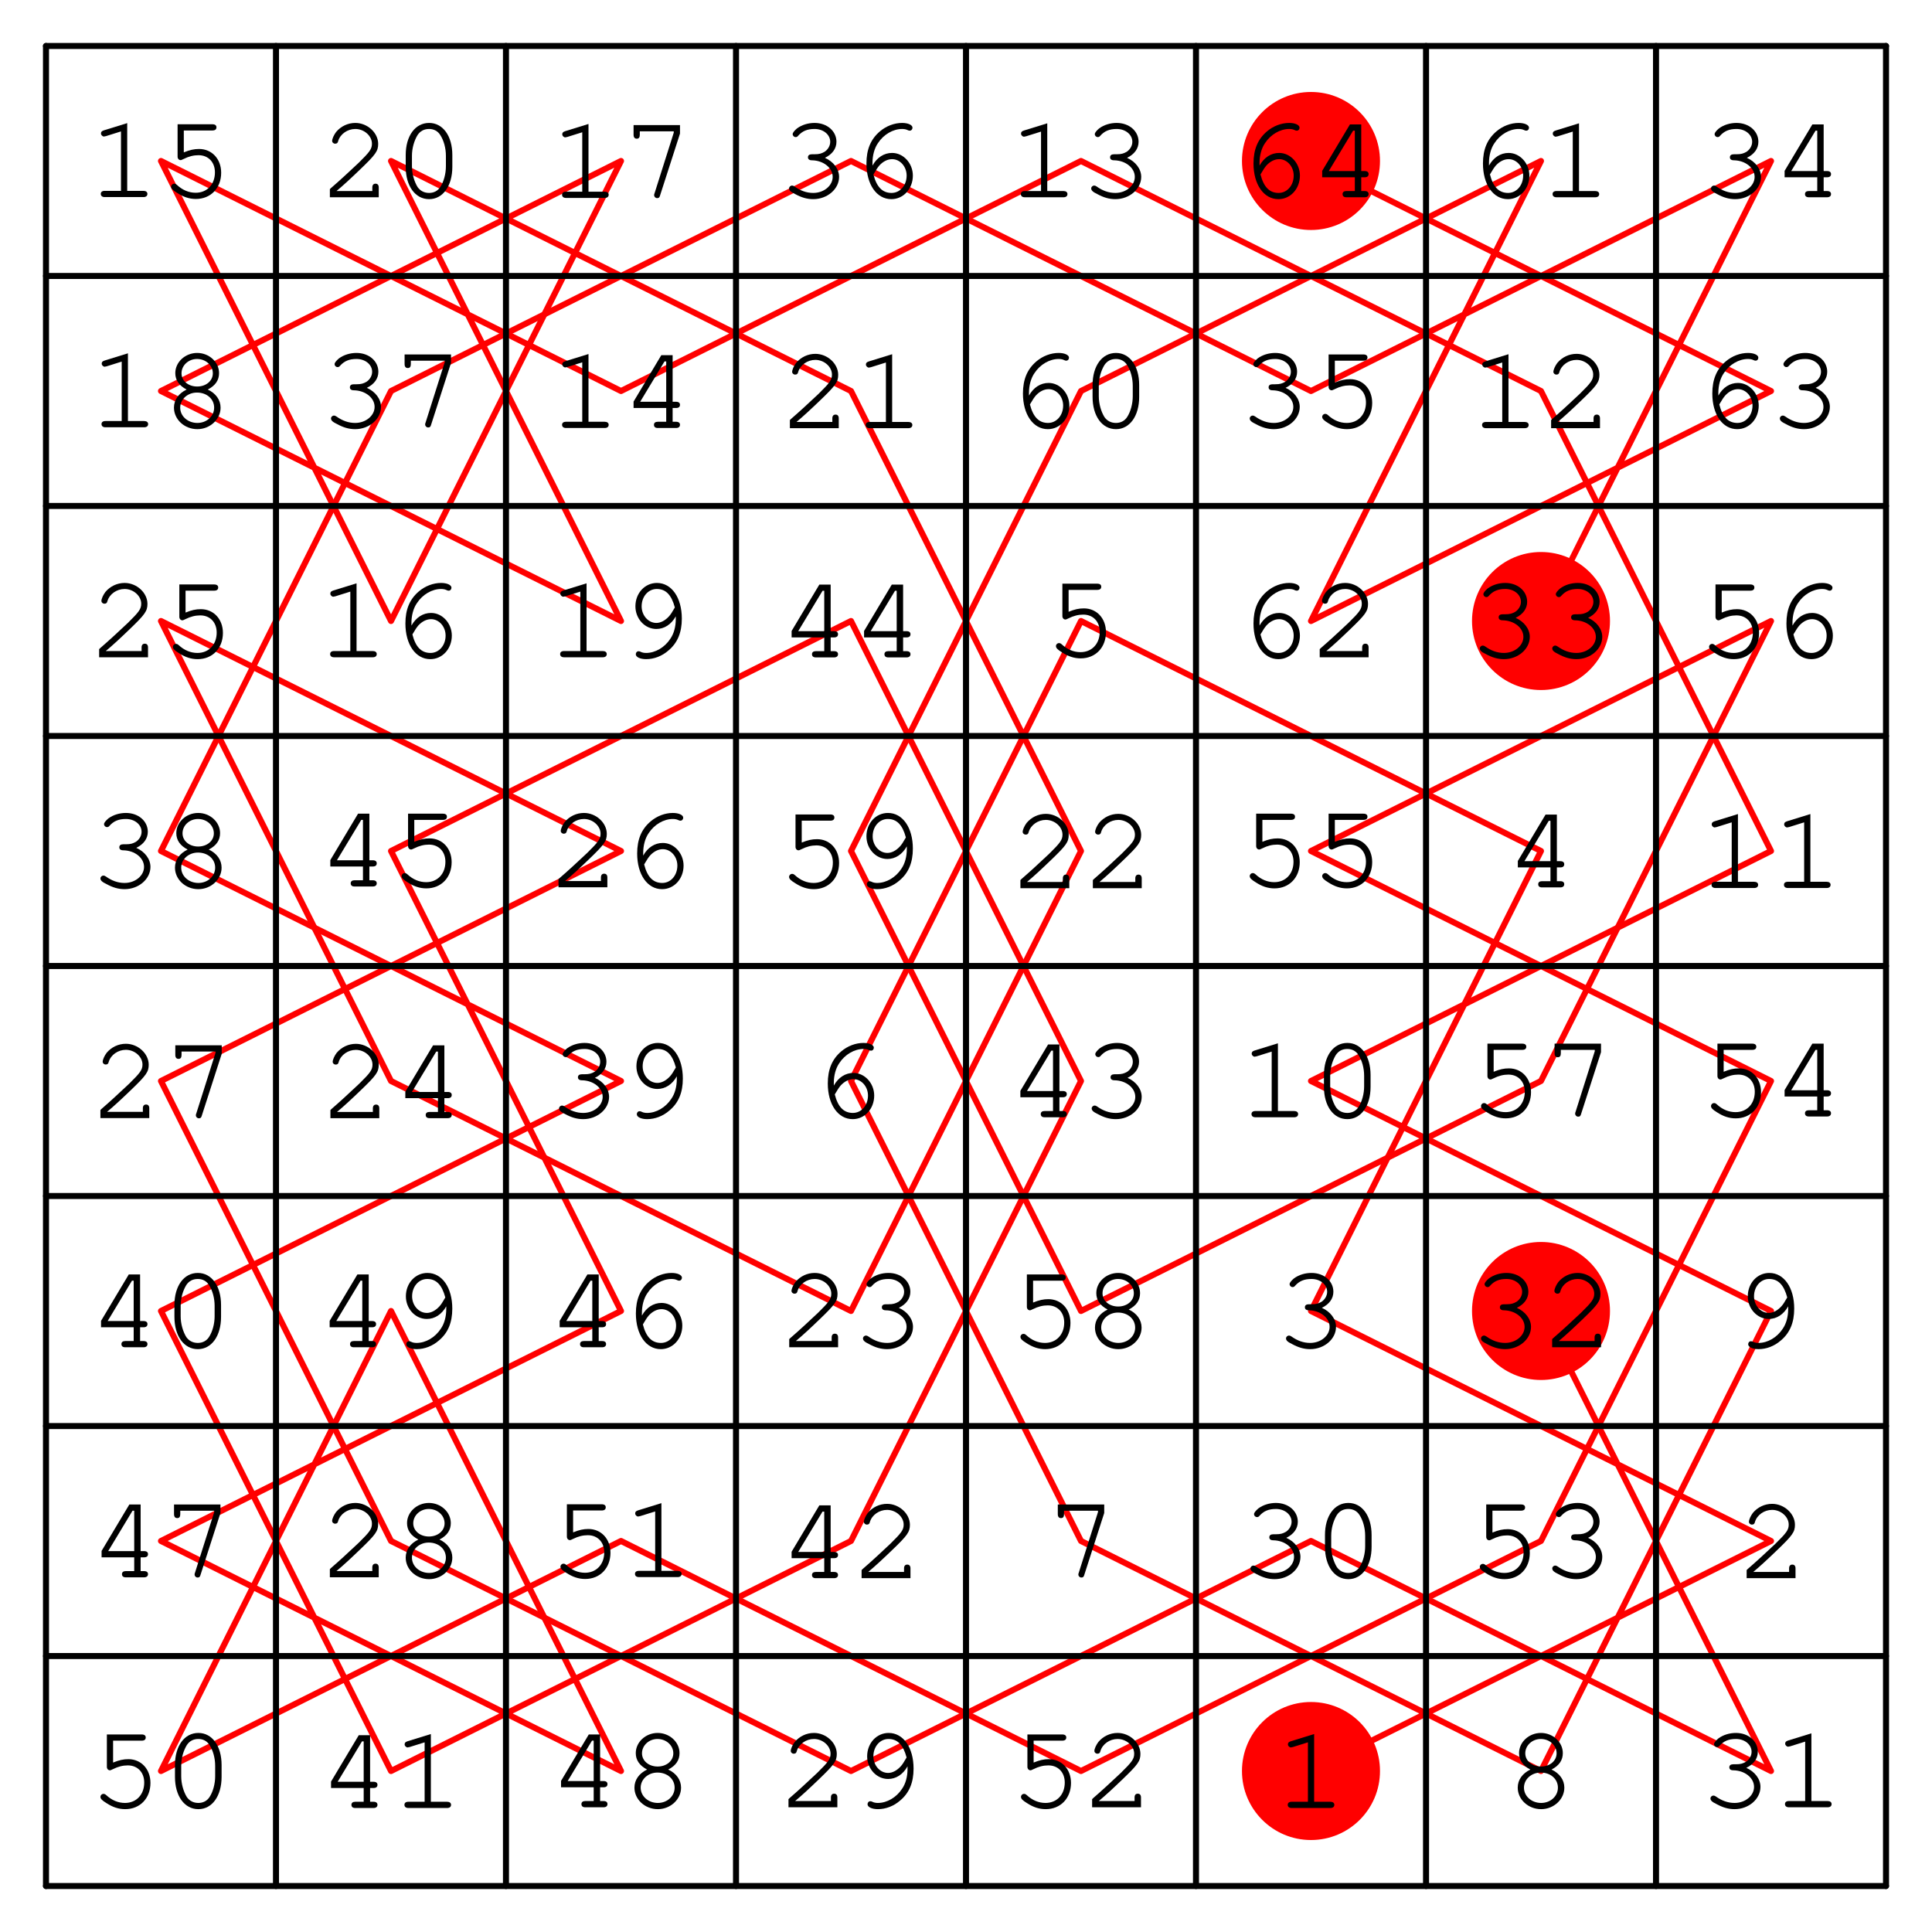
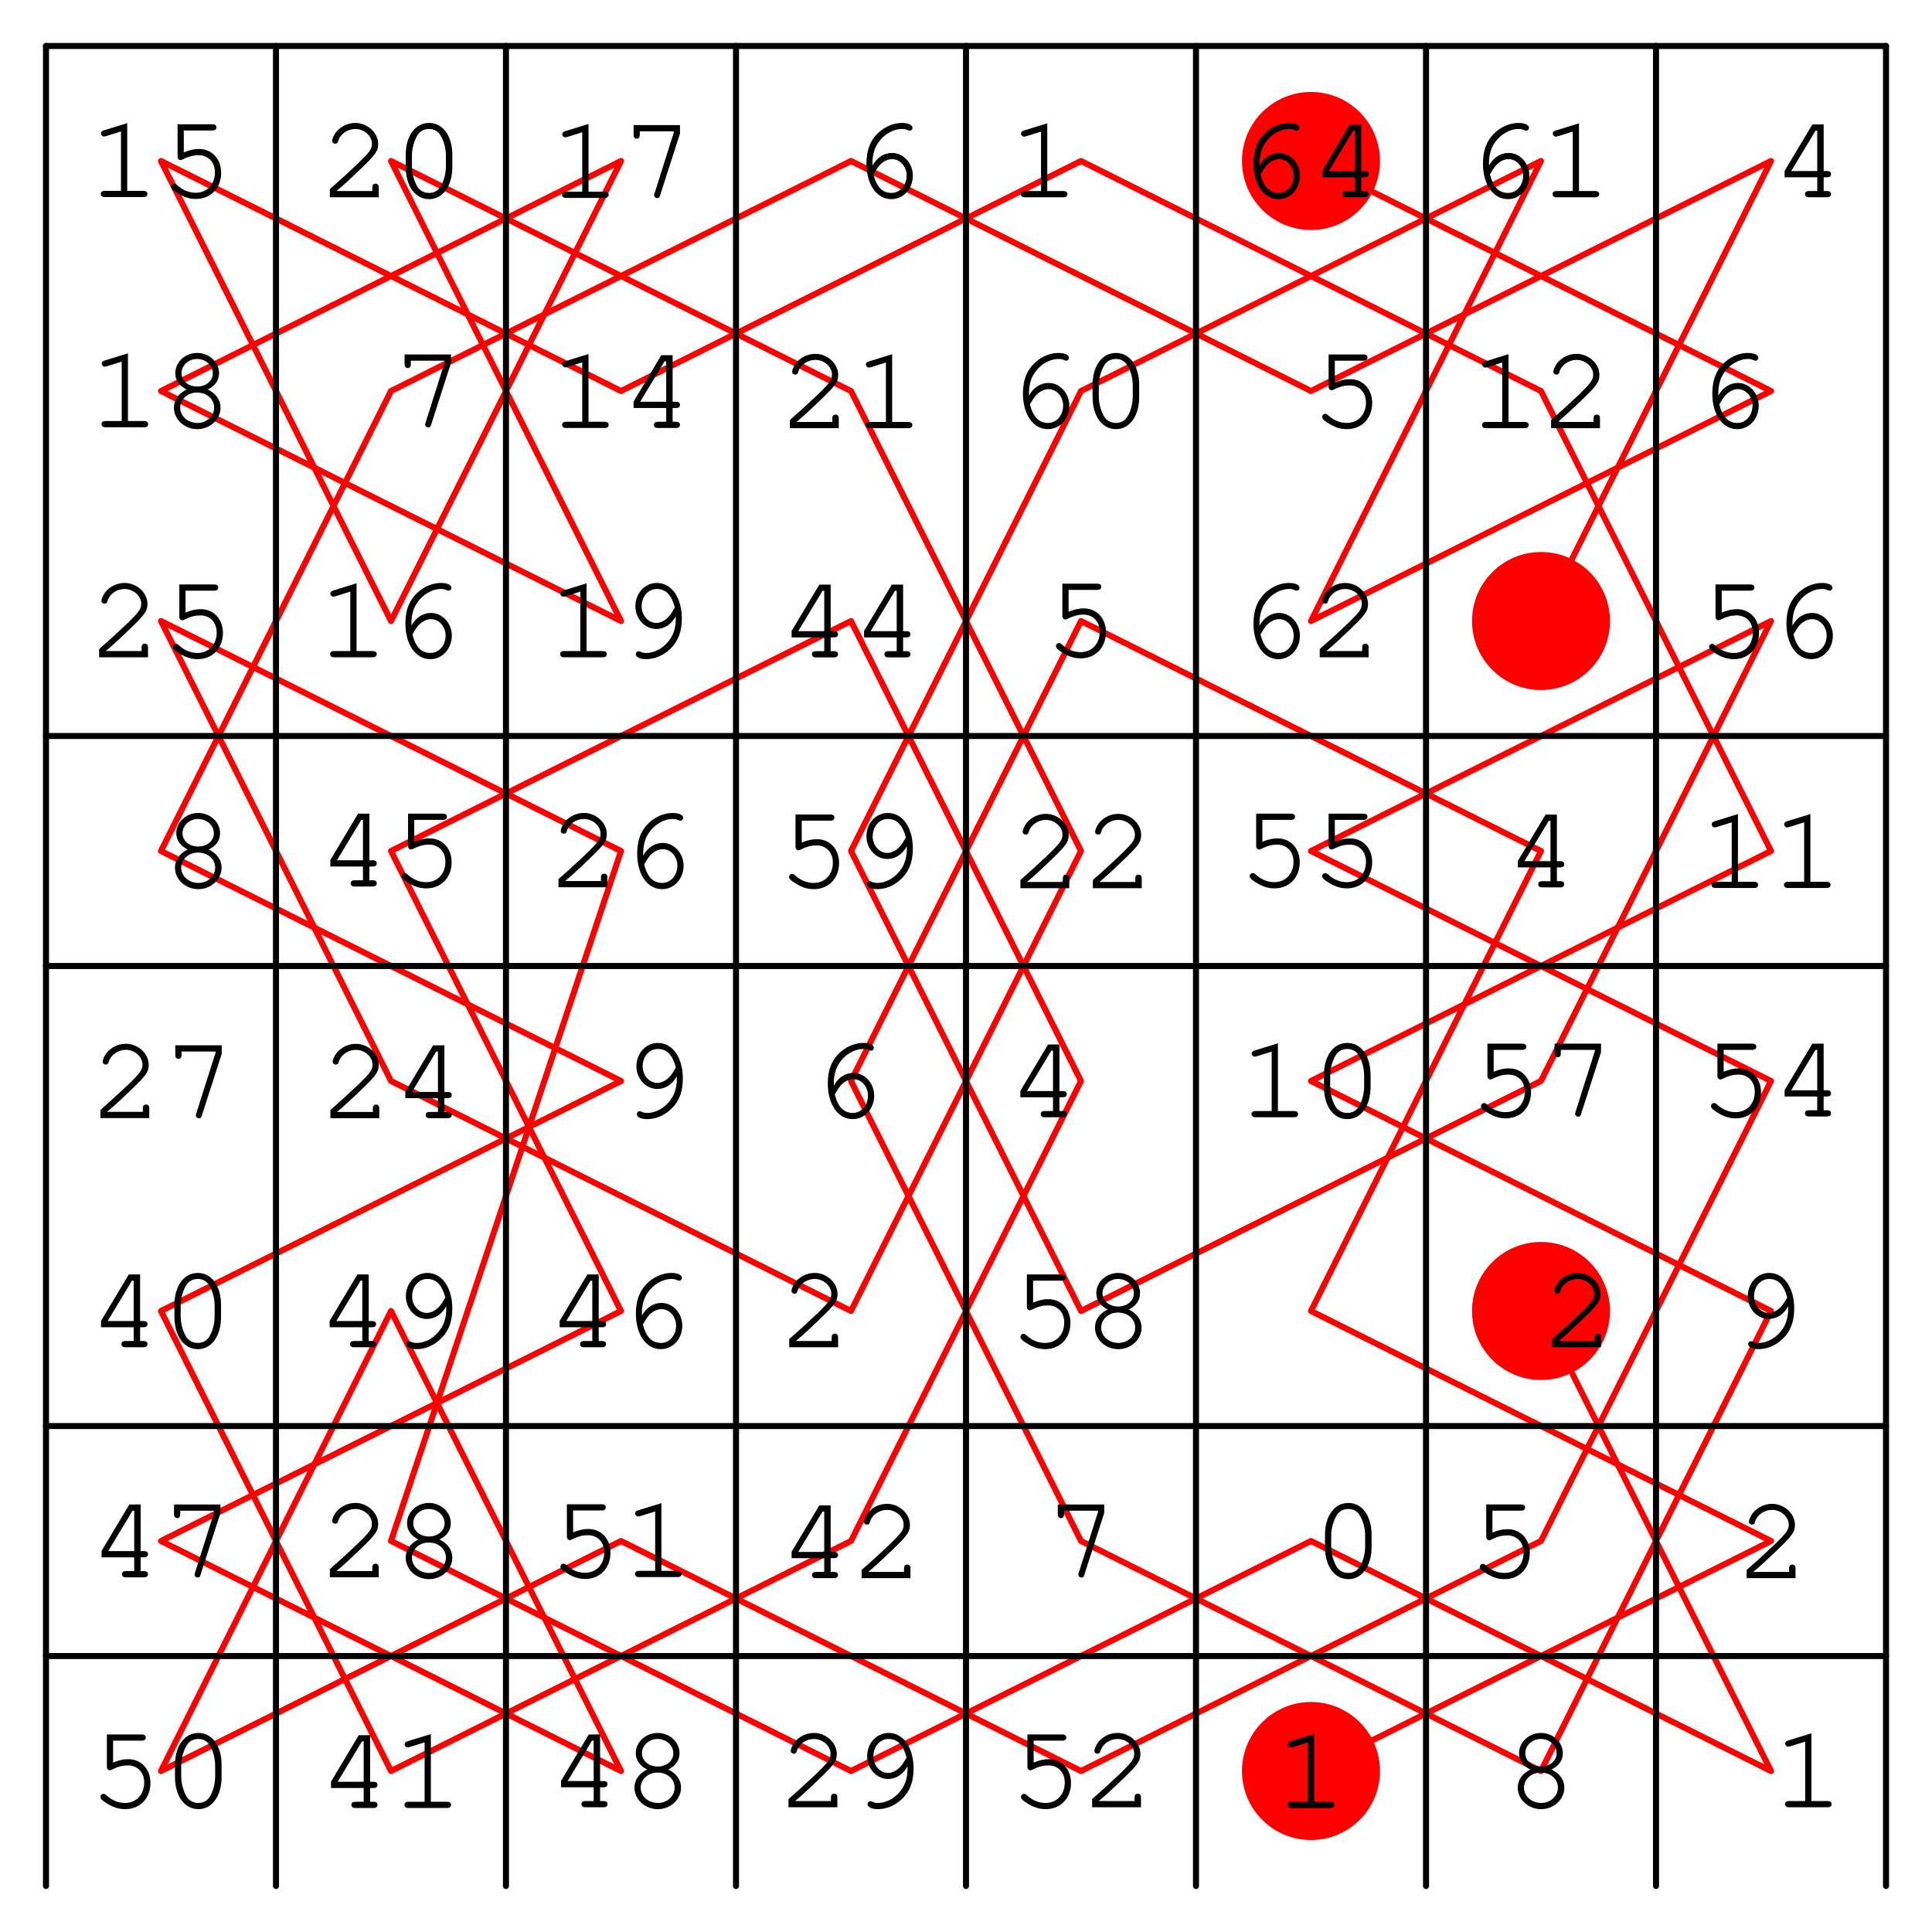
<svg xmlns="http://www.w3.org/2000/svg" xmlns:xlink="http://www.w3.org/1999/xlink" width="160" height="160" viewBox="0 0 160 160">
  <defs>
    <g>
      <g id="glyph-0-0">
</g>
      <g id="glyph-0-1">
        <path d="M 3.266 -6.125 L 1.344 -5.531 C 1.156 -5.469 1.094 -5.406 1.094 -5.266 C 1.094 -5.141 1.219 -5.016 1.344 -5.016 C 1.359 -5.016 1.453 -5.047 1.5 -5.047 L 2.75 -5.438 L 2.75 -0.516 L 1.406 -0.516 C 1.188 -0.516 1.078 -0.422 1.078 -0.266 C 1.078 -0.094 1.203 0 1.406 0 L 4.609 0 C 4.812 0 4.938 -0.094 4.938 -0.266 C 4.938 -0.422 4.812 -0.516 4.609 -0.516 L 3.266 -0.516 Z M 3.266 -6.125 " />
      </g>
      <g id="glyph-0-2">
        <path d="M 1.953 -5.516 L 4.312 -5.516 C 4.547 -5.516 4.656 -5.609 4.656 -5.781 C 4.656 -5.938 4.547 -6.031 4.312 -6.031 L 1.438 -6.031 L 1.438 -3.344 C 1.438 -3.188 1.547 -3.062 1.688 -3.062 C 1.75 -3.062 1.797 -3.094 1.938 -3.156 C 2.375 -3.375 2.766 -3.469 3.172 -3.469 C 3.984 -3.469 4.531 -2.891 4.531 -2.047 C 4.531 -1.047 3.875 -0.359 2.938 -0.359 C 2.375 -0.359 1.844 -0.578 1.375 -1.016 C 1.281 -1.094 1.234 -1.109 1.156 -1.109 C 1.016 -1.109 0.906 -1 0.906 -0.859 C 0.906 -0.703 1.047 -0.562 1.406 -0.344 C 1.906 -0.016 2.406 0.156 2.953 0.156 C 4.188 0.156 5.047 -0.75 5.047 -2.016 C 5.047 -3.156 4.281 -3.984 3.219 -3.984 C 2.797 -3.984 2.453 -3.906 1.953 -3.703 Z M 1.953 -5.516 " />
      </g>
      <g id="glyph-0-3">
        <path d="M 1.344 -0.516 C 1.891 -0.969 2.516 -1.547 3.344 -2.344 C 4.594 -3.547 4.797 -3.828 4.797 -4.422 C 4.797 -5.344 3.906 -6.156 2.906 -6.156 C 2.281 -6.156 1.703 -5.875 1.312 -5.406 C 1.125 -5.156 0.984 -4.844 0.984 -4.656 C 0.984 -4.547 1.094 -4.438 1.234 -4.438 C 1.375 -4.438 1.453 -4.5 1.484 -4.656 C 1.656 -5.234 2.25 -5.656 2.906 -5.656 C 3.641 -5.656 4.281 -5.078 4.281 -4.438 C 4.281 -4 4.094 -3.75 3.172 -2.844 C 2.344 -2.062 1.578 -1.359 0.875 -0.75 L 0.797 -0.672 L 0.797 0 L 4.844 0 L 4.844 -0.812 C 4.844 -1.016 4.75 -1.125 4.578 -1.125 C 4.406 -1.125 4.312 -1.016 4.312 -0.812 L 4.312 -0.516 Z M 1.344 -0.516 " />
      </g>
      <g id="glyph-0-4">
        <path d="M 4.938 -3.5 C 4.938 -5.078 4.156 -6.156 3.016 -6.156 C 1.859 -6.156 1.078 -5.078 1.078 -3.5 L 1.078 -2.516 C 1.078 -0.938 1.859 0.156 3.016 0.156 C 4.156 0.156 4.938 -0.938 4.938 -2.516 Z M 1.594 -3.438 C 1.594 -4.062 1.781 -4.703 2.062 -5.156 C 2.281 -5.484 2.594 -5.656 3.016 -5.656 C 3.406 -5.656 3.734 -5.484 3.938 -5.156 C 4.234 -4.703 4.406 -4.062 4.406 -3.438 L 4.406 -2.562 C 4.406 -1.953 4.234 -1.297 3.938 -0.844 C 3.734 -0.531 3.406 -0.359 3.016 -0.359 C 2.609 -0.359 2.281 -0.531 2.062 -0.844 C 1.781 -1.297 1.594 -1.953 1.594 -2.562 Z M 1.594 -3.438 " />
      </g>
      <g id="glyph-0-5">
        <path d="M 4.328 -5.406 L 2.734 -0.375 C 2.703 -0.312 2.703 -0.281 2.703 -0.234 C 2.703 -0.094 2.812 0.016 2.953 0.016 C 3.094 0.016 3.156 -0.047 3.203 -0.234 L 4.844 -5.328 L 4.844 -6.031 L 1 -6.031 L 1 -5.234 C 1 -5.016 1.094 -4.906 1.266 -4.906 C 1.438 -4.906 1.516 -5.016 1.516 -5.234 L 1.516 -5.516 L 4.328 -5.516 Z M 4.328 -5.406 " />
      </g>
      <g id="glyph-0-6">
-         <path d="M 2.797 -3.562 C 2.578 -3.562 2.469 -3.469 2.469 -3.312 C 2.469 -3.156 2.578 -3.062 2.797 -3.062 C 3.75 -3.047 4.516 -2.438 4.516 -1.688 C 4.516 -0.969 3.797 -0.359 2.906 -0.359 C 2.344 -0.359 1.844 -0.547 1.359 -0.891 C 1.266 -0.953 1.219 -0.969 1.156 -0.969 C 1.016 -0.969 0.906 -0.859 0.906 -0.734 C 0.906 -0.562 1.047 -0.438 1.406 -0.266 C 1.922 0.016 2.391 0.156 2.906 0.156 C 4.078 0.156 5.047 -0.688 5.047 -1.688 C 5.047 -2.344 4.578 -2.953 3.875 -3.266 C 4.484 -3.562 4.828 -4.031 4.828 -4.594 C 4.828 -5.484 4.047 -6.156 3.016 -6.156 C 2.484 -6.156 1.969 -6 1.562 -5.703 C 1.344 -5.516 1.203 -5.344 1.203 -5.234 C 1.203 -5.094 1.312 -4.984 1.453 -4.984 C 1.531 -4.984 1.594 -5.016 1.641 -5.078 C 2 -5.484 2.406 -5.656 3.016 -5.656 C 3.75 -5.656 4.312 -5.188 4.312 -4.594 C 4.312 -4.266 4.125 -3.953 3.844 -3.766 C 3.594 -3.625 3.406 -3.562 3.016 -3.562 Z M 2.797 -3.562 " />
-       </g>
+         </g>
      <g id="glyph-0-7">
        <path d="M 1.812 -2.625 C 1.812 -2.719 1.812 -2.812 1.812 -2.859 C 1.812 -3.453 1.969 -4.062 2.266 -4.484 C 2.734 -5.203 3.516 -5.656 4.266 -5.656 C 4.438 -5.656 4.594 -5.625 4.688 -5.578 C 4.797 -5.531 4.828 -5.516 4.891 -5.516 C 5.031 -5.516 5.125 -5.625 5.125 -5.766 C 5.125 -5.984 4.766 -6.156 4.266 -6.156 C 3.625 -6.156 2.953 -5.906 2.422 -5.453 C 1.672 -4.812 1.312 -3.969 1.312 -2.797 C 1.312 -1.062 2.156 0.156 3.375 0.156 C 4.375 0.156 5.156 -0.703 5.156 -1.797 C 5.156 -2.812 4.375 -3.672 3.438 -3.672 C 2.766 -3.672 2.188 -3.297 1.812 -2.625 Z M 1.891 -1.891 C 2.125 -2.297 2.234 -2.453 2.375 -2.625 C 2.688 -2.969 3.062 -3.156 3.438 -3.156 C 4.094 -3.156 4.641 -2.547 4.641 -1.797 C 4.641 -0.984 4.094 -0.359 3.391 -0.359 C 2.641 -0.359 2.156 -0.844 1.891 -1.891 Z M 1.891 -1.891 " />
      </g>
      <g id="glyph-0-8">
        <path d="M 3.703 -1.656 L 3.703 -0.516 L 3 -0.516 C 2.797 -0.516 2.688 -0.422 2.688 -0.266 C 2.688 -0.094 2.797 0 3 0 L 4.516 0 C 4.719 0 4.844 -0.094 4.844 -0.266 C 4.844 -0.422 4.734 -0.516 4.516 -0.516 L 4.234 -0.516 L 4.234 -1.656 L 4.516 -1.656 C 4.734 -1.656 4.844 -1.75 4.844 -1.922 C 4.844 -2.078 4.734 -2.172 4.516 -2.172 L 4.234 -2.172 L 4.234 -6.031 L 3.297 -6.031 L 1 -2.188 L 1 -1.656 Z M 3.703 -2.172 L 1.547 -2.172 L 3.562 -5.516 L 3.703 -5.516 Z M 3.703 -2.172 " />
      </g>
      <g id="glyph-0-9">
        <path d="M 3.875 -3.125 C 4.516 -3.453 4.812 -3.906 4.812 -4.484 C 4.812 -5.406 3.984 -6.156 3 -6.156 C 2.016 -6.156 1.188 -5.406 1.188 -4.484 C 1.188 -3.906 1.5 -3.453 2.125 -3.125 C 1.453 -2.797 1.078 -2.266 1.078 -1.625 C 1.078 -0.656 1.938 0.156 3.016 0.156 C 4.062 0.156 4.938 -0.656 4.938 -1.625 C 4.938 -2.266 4.547 -2.812 3.875 -3.125 Z M 2.984 -5.656 C 3.719 -5.656 4.297 -5.125 4.297 -4.469 C 4.297 -3.844 3.734 -3.375 3 -3.375 C 2.266 -3.375 1.703 -3.844 1.703 -4.469 C 1.703 -5.125 2.281 -5.656 2.984 -5.656 Z M 2.984 -2.875 C 3.797 -2.875 4.406 -2.344 4.406 -1.625 C 4.406 -0.922 3.797 -0.359 3.016 -0.359 C 2.219 -0.359 1.594 -0.922 1.594 -1.625 C 1.594 -2.312 2.203 -2.875 2.984 -2.875 Z M 2.984 -2.875 " />
      </g>
      <g id="glyph-0-10">
        <path d="M 4.656 -3.391 C 4.656 -3.297 4.656 -3.203 4.656 -3.156 C 4.656 -2.547 4.5 -1.953 4.203 -1.531 C 3.734 -0.812 2.953 -0.359 2.203 -0.359 C 2.031 -0.359 1.875 -0.391 1.781 -0.438 C 1.688 -0.484 1.641 -0.5 1.578 -0.5 C 1.438 -0.5 1.344 -0.391 1.344 -0.25 C 1.344 -0.016 1.703 0.156 2.203 0.156 C 2.844 0.156 3.516 -0.094 4.047 -0.562 C 4.797 -1.188 5.156 -2.047 5.156 -3.203 C 5.156 -4.938 4.312 -6.156 3.094 -6.156 C 2.094 -6.156 1.312 -5.312 1.312 -4.219 C 1.312 -3.188 2.094 -2.344 3.047 -2.344 C 3.703 -2.344 4.281 -2.719 4.656 -3.391 Z M 4.578 -4.125 C 4.344 -3.719 4.234 -3.547 4.094 -3.391 C 3.781 -3.047 3.406 -2.844 3.047 -2.844 C 2.375 -2.844 1.828 -3.469 1.828 -4.219 C 1.828 -5.031 2.375 -5.656 3.078 -5.656 C 3.828 -5.656 4.297 -5.172 4.578 -4.125 Z M 4.578 -4.125 " />
      </g>
    </g>
  </defs>
-   <path fill="none" stroke-width="5" stroke-linecap="round" stroke-linejoin="round" stroke="rgb(100%, 0%, 0%)" stroke-opacity="1" stroke-miterlimit="10" d="M 1085.703 133.32 L 1466.68 323.828 L 1085.703 514.297 L 1276.172 895.234 L 895.234 1085.703 L 704.766 704.766 L 895.234 323.828 L 1276.172 133.32 L 1466.68 514.297 L 1085.703 704.766 L 1466.68 895.234 L 1276.172 1276.172 L 895.234 1466.68 L 514.297 1276.172 L 133.32 1466.68 L 323.828 1085.703 L 514.297 1466.68 L 133.32 1276.172 L 514.297 1085.703 L 323.828 1466.68 L 704.766 1276.172 L 895.234 895.234 L 704.766 514.297 L 323.828 704.766 L 133.32 1085.703 L 514.297 895.234 L 133.32 704.766 L 323.828 323.828 L 704.766 133.32 L 1085.703 323.828 L 1466.68 133.32 L 1276.172 514.297 " transform="matrix(0.1, 0, 0, -0.1, 0, 160)" />
+   <path fill="none" stroke-width="5" stroke-linecap="round" stroke-linejoin="round" stroke="rgb(100%, 0%, 0%)" stroke-opacity="1" stroke-miterlimit="10" d="M 1085.703 133.32 L 1466.68 323.828 L 1085.703 514.297 L 1276.172 895.234 L 895.234 1085.703 L 704.766 704.766 L 895.234 323.828 L 1276.172 133.32 L 1466.68 514.297 L 1085.703 704.766 L 1466.68 895.234 L 1276.172 1276.172 L 895.234 1466.68 L 514.297 1276.172 L 133.32 1466.68 L 323.828 1085.703 L 514.297 1466.68 L 133.32 1276.172 L 514.297 1085.703 L 323.828 1466.68 L 704.766 1276.172 L 895.234 895.234 L 704.766 514.297 L 323.828 704.766 L 133.32 1085.703 L 514.297 895.234 L 323.828 323.828 L 704.766 133.32 L 1085.703 323.828 L 1466.68 133.32 L 1276.172 514.297 " transform="matrix(0.1, 0, 0, -0.1, 0, 160)" />
  <path fill="none" stroke-width="5" stroke-linecap="round" stroke-linejoin="round" stroke="rgb(100%, 0%, 0%)" stroke-opacity="1" stroke-miterlimit="10" d="M 1276.172 1085.703 L 1466.68 1466.68 L 1085.703 1276.172 L 704.766 1466.68 L 323.828 1276.172 L 133.32 895.234 L 514.297 704.766 L 133.32 514.297 L 323.828 133.32 L 704.766 323.828 L 895.234 704.766 L 704.766 1085.703 L 323.828 895.234 L 514.297 514.297 L 133.32 323.828 L 514.297 133.32 L 323.828 514.297 L 133.32 133.32 L 514.297 323.828 L 895.234 133.32 L 1276.172 323.828 L 1466.68 704.766 L 1085.703 895.234 L 1466.68 1085.703 L 1276.172 704.766 L 895.234 514.297 L 704.766 895.234 L 895.234 1276.172 L 1276.172 1466.68 L 1085.703 1085.703 L 1466.68 1276.172 L 1085.703 1466.68 " transform="matrix(0.1, 0, 0, -0.1, 0, 160)" />
  <path fill-rule="nonzero" fill="rgb(100%, 0%, 0%)" fill-opacity="1" d="M 108.57 146.668 L 114.285 146.668 C 114.285 143.512 111.727 140.953 108.57 140.953 C 105.414 140.953 102.855 143.512 102.855 146.668 C 102.855 149.824 105.414 152.383 108.57 152.383 C 111.727 152.383 114.285 149.824 114.285 146.668 C 114.285 146.477 114.273 146.285 114.258 146.098 " />
  <path fill-rule="nonzero" fill="rgb(100%, 0%, 0%)" fill-opacity="1" d="M 127.617 108.57 L 133.332 108.57 C 133.332 105.414 130.773 102.855 127.617 102.855 C 124.465 102.855 121.906 105.414 121.906 108.57 C 121.906 111.727 124.465 114.285 127.617 114.285 C 130.773 114.285 133.332 111.727 133.332 108.57 C 133.332 108.383 133.324 108.191 133.305 108 " />
  <path fill-rule="nonzero" fill="rgb(100%, 0%, 0%)" fill-opacity="1" d="M 127.617 51.43 L 133.332 51.43 C 133.332 48.273 130.773 45.715 127.617 45.715 C 124.465 45.715 121.906 48.273 121.906 51.43 C 121.906 54.586 124.465 57.145 127.617 57.145 C 130.773 57.145 133.332 54.586 133.332 51.43 C 133.332 51.238 133.324 51.047 133.305 50.859 " />
  <path fill-rule="nonzero" fill="rgb(100%, 0%, 0%)" fill-opacity="1" d="M 108.57 13.332 L 114.285 13.332 C 114.285 10.176 111.727 7.617 108.57 7.617 C 105.414 7.617 102.855 10.176 102.855 13.332 C 102.855 16.488 105.414 19.047 108.57 19.047 C 111.727 19.047 114.285 16.488 114.285 13.332 C 114.285 13.145 114.273 12.953 114.258 12.762 " />
-   <path fill="none" stroke-width="5" stroke-linecap="round" stroke-linejoin="round" stroke="rgb(0%, 0%, 0%)" stroke-opacity="1" stroke-miterlimit="10" d="M 38.086 38.086 L 1561.914 38.086 " transform="matrix(0.1, 0, 0, -0.1, 0, 160)" />
  <path fill="none" stroke-width="5" stroke-linecap="round" stroke-linejoin="round" stroke="rgb(0%, 0%, 0%)" stroke-opacity="1" stroke-miterlimit="10" d="M 38.086 228.555 L 1561.914 228.555 " transform="matrix(0.1, 0, 0, -0.1, 0, 160)" />
  <path fill="none" stroke-width="5" stroke-linecap="round" stroke-linejoin="round" stroke="rgb(0%, 0%, 0%)" stroke-opacity="1" stroke-miterlimit="10" d="M 38.086 419.023 L 1561.914 419.023 " transform="matrix(0.1, 0, 0, -0.1, 0, 160)" />
-   <path fill="none" stroke-width="5" stroke-linecap="round" stroke-linejoin="round" stroke="rgb(0%, 0%, 0%)" stroke-opacity="1" stroke-miterlimit="10" d="M 38.086 609.531 L 1561.914 609.531 " transform="matrix(0.1, 0, 0, -0.1, 0, 160)" />
  <path fill="none" stroke-width="5" stroke-linecap="round" stroke-linejoin="round" stroke="rgb(0%, 0%, 0%)" stroke-opacity="1" stroke-miterlimit="10" d="M 38.086 800 L 1561.914 800 " transform="matrix(0.1, 0, 0, -0.1, 0, 160)" />
  <path fill="none" stroke-width="5" stroke-linecap="round" stroke-linejoin="round" stroke="rgb(0%, 0%, 0%)" stroke-opacity="1" stroke-miterlimit="10" d="M 38.086 990.469 L 1561.914 990.469 " transform="matrix(0.1, 0, 0, -0.1, 0, 160)" />
-   <path fill="none" stroke-width="5" stroke-linecap="round" stroke-linejoin="round" stroke="rgb(0%, 0%, 0%)" stroke-opacity="1" stroke-miterlimit="10" d="M 38.086 1180.977 L 1561.914 1180.977 " transform="matrix(0.1, 0, 0, -0.1, 0, 160)" />
-   <path fill="none" stroke-width="5" stroke-linecap="round" stroke-linejoin="round" stroke="rgb(0%, 0%, 0%)" stroke-opacity="1" stroke-miterlimit="10" d="M 38.086 1371.445 L 1561.914 1371.445 " transform="matrix(0.1, 0, 0, -0.1, 0, 160)" />
  <path fill="none" stroke-width="5" stroke-linecap="round" stroke-linejoin="round" stroke="rgb(0%, 0%, 0%)" stroke-opacity="1" stroke-miterlimit="10" d="M 38.086 1561.914 L 1561.914 1561.914 " transform="matrix(0.1, 0, 0, -0.1, 0, 160)" />
  <path fill="none" stroke-width="5" stroke-linecap="round" stroke-linejoin="round" stroke="rgb(0%, 0%, 0%)" stroke-opacity="1" stroke-miterlimit="10" d="M 38.086 38.086 L 38.086 1561.914 " transform="matrix(0.1, 0, 0, -0.1, 0, 160)" />
  <path fill="none" stroke-width="5" stroke-linecap="round" stroke-linejoin="round" stroke="rgb(0%, 0%, 0%)" stroke-opacity="1" stroke-miterlimit="10" d="M 228.555 38.086 L 228.555 1561.914 " transform="matrix(0.1, 0, 0, -0.1, 0, 160)" />
  <path fill="none" stroke-width="5" stroke-linecap="round" stroke-linejoin="round" stroke="rgb(0%, 0%, 0%)" stroke-opacity="1" stroke-miterlimit="10" d="M 419.023 38.086 L 419.023 1561.914 " transform="matrix(0.1, 0, 0, -0.1, 0, 160)" />
  <path fill="none" stroke-width="5" stroke-linecap="round" stroke-linejoin="round" stroke="rgb(0%, 0%, 0%)" stroke-opacity="1" stroke-miterlimit="10" d="M 609.531 38.086 L 609.531 1561.914 " transform="matrix(0.1, 0, 0, -0.1, 0, 160)" />
  <path fill="none" stroke-width="5" stroke-linecap="round" stroke-linejoin="round" stroke="rgb(0%, 0%, 0%)" stroke-opacity="1" stroke-miterlimit="10" d="M 800 38.086 L 800 1561.914 " transform="matrix(0.1, 0, 0, -0.1, 0, 160)" />
  <path fill="none" stroke-width="5" stroke-linecap="round" stroke-linejoin="round" stroke="rgb(0%, 0%, 0%)" stroke-opacity="1" stroke-miterlimit="10" d="M 990.469 38.086 L 990.469 1561.914 " transform="matrix(0.1, 0, 0, -0.1, 0, 160)" />
  <path fill="none" stroke-width="5" stroke-linecap="round" stroke-linejoin="round" stroke="rgb(0%, 0%, 0%)" stroke-opacity="1" stroke-miterlimit="10" d="M 1180.977 38.086 L 1180.977 1561.914 " transform="matrix(0.1, 0, 0, -0.1, 0, 160)" />
  <path fill="none" stroke-width="5" stroke-linecap="round" stroke-linejoin="round" stroke="rgb(0%, 0%, 0%)" stroke-opacity="1" stroke-miterlimit="10" d="M 1371.445 38.086 L 1371.445 1561.914 " transform="matrix(0.1, 0, 0, -0.1, 0, 160)" />
  <path fill="none" stroke-width="5" stroke-linecap="round" stroke-linejoin="round" stroke="rgb(0%, 0%, 0%)" stroke-opacity="1" stroke-miterlimit="10" d="M 1561.914 38.086 L 1561.914 1561.914 " transform="matrix(0.1, 0, 0, -0.1, 0, 160)" />
  <g fill="rgb(0%, 0%, 0%)" fill-opacity="1">
    <use xlink:href="#glyph-0-1" x="7.269" y="16.322" />
    <use xlink:href="#glyph-0-2" x="13.269" y="16.322" />
  </g>
  <g fill="rgb(0%, 0%, 0%)" fill-opacity="1">
    <use xlink:href="#glyph-0-3" x="26.522" y="16.337" />
    <use xlink:href="#glyph-0-4" x="32.522" y="16.337" />
  </g>
  <g fill="rgb(0%, 0%, 0%)" fill-opacity="1">
    <use xlink:href="#glyph-0-1" x="45.47" y="16.392" />
    <use xlink:href="#glyph-0-5" x="51.47" y="16.392" />
  </g>
  <g fill="rgb(0%, 0%, 0%)" fill-opacity="1">
    <use xlink:href="#glyph-0-6" x="64.443" y="16.337" />
    <use xlink:href="#glyph-0-7" x="70.443" y="16.337" />
  </g>
  <g fill="rgb(0%, 0%, 0%)" fill-opacity="1">
    <use xlink:href="#glyph-0-1" x="83.464" y="16.337" />
    <use xlink:href="#glyph-0-6" x="89.464" y="16.337" />
  </g>
  <g fill="rgb(0%, 0%, 0%)" fill-opacity="1">
    <use xlink:href="#glyph-0-7" x="102.498" y="16.337" />
    <use xlink:href="#glyph-0-8" x="108.498" y="16.337" />
  </g>
  <g fill="rgb(0%, 0%, 0%)" fill-opacity="1">
    <use xlink:href="#glyph-0-7" x="121.5" y="16.337" />
    <use xlink:href="#glyph-0-1" x="127.5" y="16.337" />
  </g>
  <g fill="rgb(0%, 0%, 0%)" fill-opacity="1">
    <use xlink:href="#glyph-0-6" x="140.794" y="16.337" />
    <use xlink:href="#glyph-0-8" x="146.794" y="16.337" />
  </g>
  <g fill="rgb(0%, 0%, 0%)" fill-opacity="1">
    <use xlink:href="#glyph-0-1" x="7.329" y="35.385" />
    <use xlink:href="#glyph-0-9" x="13.329" y="35.385" />
  </g>
  <g fill="rgb(0%, 0%, 0%)" fill-opacity="1">
    <use xlink:href="#glyph-0-6" x="26.507" y="35.385" />
    <use xlink:href="#glyph-0-5" x="32.507" y="35.385" />
  </g>
  <g fill="rgb(0%, 0%, 0%)" fill-opacity="1">
    <use xlink:href="#glyph-0-1" x="45.47" y="35.445" />
    <use xlink:href="#glyph-0-8" x="51.47" y="35.445" />
  </g>
  <g fill="rgb(0%, 0%, 0%)" fill-opacity="1">
    <use xlink:href="#glyph-0-3" x="64.618" y="35.46" />
    <use xlink:href="#glyph-0-1" x="70.618" y="35.46" />
  </g>
  <g fill="rgb(0%, 0%, 0%)" fill-opacity="1">
    <use xlink:href="#glyph-0-7" x="83.404" y="35.385" />
    <use xlink:href="#glyph-0-4" x="89.404" y="35.385" />
  </g>
  <g fill="rgb(0%, 0%, 0%)" fill-opacity="1">
    <use xlink:href="#glyph-0-6" x="102.592" y="35.385" />
    <use xlink:href="#glyph-0-2" x="108.592" y="35.385" />
  </g>
  <g fill="rgb(0%, 0%, 0%)" fill-opacity="1">
    <use xlink:href="#glyph-0-1" x="121.66" y="35.46" />
    <use xlink:href="#glyph-0-3" x="127.66" y="35.46" />
  </g>
  <g fill="rgb(0%, 0%, 0%)" fill-opacity="1">
    <use xlink:href="#glyph-0-7" x="140.494" y="35.385" />
    <use xlink:href="#glyph-0-6" x="146.494" y="35.385" />
  </g>
  <g fill="rgb(0%, 0%, 0%)" fill-opacity="1">
    <use xlink:href="#glyph-0-3" x="7.414" y="54.433" />
    <use xlink:href="#glyph-0-2" x="13.414" y="54.433" />
  </g>
  <g fill="rgb(0%, 0%, 0%)" fill-opacity="1">
    <use xlink:href="#glyph-0-1" x="26.262" y="54.433" />
    <use xlink:href="#glyph-0-7" x="32.262" y="54.433" />
  </g>
  <g fill="rgb(0%, 0%, 0%)" fill-opacity="1">
    <use xlink:href="#glyph-0-1" x="45.31" y="54.433" />
    <use xlink:href="#glyph-0-10" x="51.31" y="54.433" />
  </g>
  <g fill="rgb(0%, 0%, 0%)" fill-opacity="1">
    <use xlink:href="#glyph-0-8" x="64.558" y="54.443" />
    <use xlink:href="#glyph-0-8" x="70.558" y="54.443" />
  </g>
  <g fill="rgb(0%, 0%, 0%)" fill-opacity="1">
    <use xlink:href="#glyph-0-2" x="86.544" y="54.368" />
  </g>
  <g fill="rgb(0%, 0%, 0%)" fill-opacity="1">
    <use xlink:href="#glyph-0-7" x="102.497" y="54.433" />
    <use xlink:href="#glyph-0-3" x="108.497" y="54.433" />
  </g>
  <g fill="rgb(0%, 0%, 0%)" fill-opacity="1">
    <use xlink:href="#glyph-0-6" x="121.645" y="54.433" />
    <use xlink:href="#glyph-0-6" x="127.645" y="54.433" />
  </g>
  <g fill="rgb(0%, 0%, 0%)" fill-opacity="1">
    <use xlink:href="#glyph-0-2" x="140.633" y="54.433" />
    <use xlink:href="#glyph-0-7" x="146.633" y="54.433" />
  </g>
  <g fill="rgb(0%, 0%, 0%)" fill-opacity="1">
    <use xlink:href="#glyph-0-6" x="7.413" y="73.481" />
    <use xlink:href="#glyph-0-9" x="13.413" y="73.481" />
  </g>
  <g fill="rgb(0%, 0%, 0%)" fill-opacity="1">
    <use xlink:href="#glyph-0-8" x="26.356" y="73.416" />
    <use xlink:href="#glyph-0-2" x="32.356" y="73.416" />
  </g>
  <g fill="rgb(0%, 0%, 0%)" fill-opacity="1">
    <use xlink:href="#glyph-0-3" x="45.455" y="73.481" />
    <use xlink:href="#glyph-0-7" x="51.455" y="73.481" />
  </g>
  <g fill="rgb(0%, 0%, 0%)" fill-opacity="1">
    <use xlink:href="#glyph-0-2" x="64.443" y="73.481" />
    <use xlink:href="#glyph-0-10" x="70.443" y="73.481" />
  </g>
  <g fill="rgb(0%, 0%, 0%)" fill-opacity="1">
    <use xlink:href="#glyph-0-3" x="83.709" y="73.556" />
    <use xlink:href="#glyph-0-3" x="89.709" y="73.556" />
  </g>
  <g fill="rgb(0%, 0%, 0%)" fill-opacity="1">
    <use xlink:href="#glyph-0-2" x="102.592" y="73.416" />
    <use xlink:href="#glyph-0-2" x="108.592" y="73.416" />
  </g>
  <g fill="rgb(0%, 0%, 0%)" fill-opacity="1">
    <use xlink:href="#glyph-0-8" x="124.7" y="73.491" />
  </g>
  <g fill="rgb(0%, 0%, 0%)" fill-opacity="1">
    <use xlink:href="#glyph-0-1" x="140.663" y="73.541" />
    <use xlink:href="#glyph-0-1" x="146.663" y="73.541" />
  </g>
  <g fill="rgb(0%, 0%, 0%)" fill-opacity="1">
    <use xlink:href="#glyph-0-3" x="7.519" y="92.597" />
    <use xlink:href="#glyph-0-5" x="13.519" y="92.597" />
  </g>
  <g fill="rgb(0%, 0%, 0%)" fill-opacity="1">
    <use xlink:href="#glyph-0-3" x="26.567" y="92.602" />
    <use xlink:href="#glyph-0-8" x="32.567" y="92.602" />
  </g>
  <g fill="rgb(0%, 0%, 0%)" fill-opacity="1">
    <use xlink:href="#glyph-0-6" x="45.394" y="92.527" />
    <use xlink:href="#glyph-0-10" x="51.394" y="92.527" />
  </g>
  <g fill="rgb(0%, 0%, 0%)" fill-opacity="1">
    <use xlink:href="#glyph-0-7" x="67.242" y="92.527" />
  </g>
  <g fill="rgb(0%, 0%, 0%)" fill-opacity="1">
    <use xlink:href="#glyph-0-8" x="83.503" y="92.527" />
    <use xlink:href="#glyph-0-6" x="89.503" y="92.527" />
  </g>
  <g fill="rgb(0%, 0%, 0%)" fill-opacity="1">
    <use xlink:href="#glyph-0-1" x="102.566" y="92.527" />
    <use xlink:href="#glyph-0-4" x="108.566" y="92.527" />
  </g>
  <g fill="rgb(0%, 0%, 0%)" fill-opacity="1">
    <use xlink:href="#glyph-0-2" x="121.745" y="92.462" />
    <use xlink:href="#glyph-0-5" x="127.745" y="92.462" />
  </g>
  <g fill="rgb(0%, 0%, 0%)" fill-opacity="1">
    <use xlink:href="#glyph-0-2" x="140.793" y="92.462" />
    <use xlink:href="#glyph-0-8" x="146.793" y="92.462" />
  </g>
  <g fill="rgb(0%, 0%, 0%)" fill-opacity="1">
    <use xlink:href="#glyph-0-8" x="7.368" y="111.575" />
    <use xlink:href="#glyph-0-4" x="13.368" y="111.575" />
  </g>
  <g fill="rgb(0%, 0%, 0%)" fill-opacity="1">
    <use xlink:href="#glyph-0-8" x="26.301" y="111.575" />
    <use xlink:href="#glyph-0-10" x="32.301" y="111.575" />
  </g>
  <g fill="rgb(0%, 0%, 0%)" fill-opacity="1">
    <use xlink:href="#glyph-0-8" x="45.349" y="111.575" />
    <use xlink:href="#glyph-0-7" x="51.349" y="111.575" />
  </g>
  <g fill="rgb(0%, 0%, 0%)" fill-opacity="1">
    <use xlink:href="#glyph-0-3" x="64.563" y="111.575" />
    <use xlink:href="#glyph-0-6" x="70.563" y="111.575" />
  </g>
  <g fill="rgb(0%, 0%, 0%)" fill-opacity="1">
    <use xlink:href="#glyph-0-2" x="83.603" y="111.575" />
    <use xlink:href="#glyph-0-9" x="89.603" y="111.575" />
  </g>
  <g fill="rgb(0%, 0%, 0%)" fill-opacity="1">
    <use xlink:href="#glyph-0-6" x="105.597" y="111.575" />
  </g>
  <g fill="rgb(0%, 0%, 0%)" fill-opacity="1">
    <use xlink:href="#glyph-0-6" x="121.745" y="111.575" />
    <use xlink:href="#glyph-0-3" x="127.745" y="111.575" />
  </g>
  <g fill="rgb(0%, 0%, 0%)" fill-opacity="1">
    <use xlink:href="#glyph-0-10" x="143.433" y="111.575" />
  </g>
  <g fill="rgb(0%, 0%, 0%)" fill-opacity="1">
    <use xlink:href="#glyph-0-8" x="7.413" y="130.628" />
    <use xlink:href="#glyph-0-5" x="13.413" y="130.628" />
  </g>
  <g fill="rgb(0%, 0%, 0%)" fill-opacity="1">
    <use xlink:href="#glyph-0-3" x="26.521" y="130.623" />
    <use xlink:href="#glyph-0-9" x="32.521" y="130.623" />
  </g>
  <g fill="rgb(0%, 0%, 0%)" fill-opacity="1">
    <use xlink:href="#glyph-0-2" x="45.509" y="130.608" />
    <use xlink:href="#glyph-0-1" x="51.509" y="130.608" />
  </g>
  <g fill="rgb(0%, 0%, 0%)" fill-opacity="1">
    <use xlink:href="#glyph-0-8" x="64.557" y="130.698" />
    <use xlink:href="#glyph-0-3" x="70.557" y="130.698" />
  </g>
  <g fill="rgb(0%, 0%, 0%)" fill-opacity="1">
    <use xlink:href="#glyph-0-5" x="86.603" y="130.628" />
  </g>
  <g fill="rgb(0%, 0%, 0%)" fill-opacity="1">
    <use xlink:href="#glyph-0-6" x="102.651" y="130.623" />
    <use xlink:href="#glyph-0-4" x="108.651" y="130.623" />
  </g>
  <g fill="rgb(0%, 0%, 0%)" fill-opacity="1">
    <use xlink:href="#glyph-0-2" x="121.645" y="130.623" />
    <use xlink:href="#glyph-0-6" x="127.645" y="130.623" />
  </g>
  <g fill="rgb(0%, 0%, 0%)" fill-opacity="1">
    <use xlink:href="#glyph-0-3" x="143.853" y="130.698" />
  </g>
  <g fill="rgb(0%, 0%, 0%)" fill-opacity="1">
    <use xlink:href="#glyph-0-2" x="7.413" y="149.671" />
    <use xlink:href="#glyph-0-4" x="13.413" y="149.671" />
  </g>
  <g fill="rgb(0%, 0%, 0%)" fill-opacity="1">
    <use xlink:href="#glyph-0-8" x="26.416" y="149.731" />
    <use xlink:href="#glyph-0-1" x="32.416" y="149.731" />
  </g>
  <g fill="rgb(0%, 0%, 0%)" fill-opacity="1">
    <use xlink:href="#glyph-0-8" x="45.464" y="149.671" />
    <use xlink:href="#glyph-0-9" x="51.464" y="149.671" />
  </g>
  <g fill="rgb(0%, 0%, 0%)" fill-opacity="1">
    <use xlink:href="#glyph-0-3" x="64.502" y="149.671" />
    <use xlink:href="#glyph-0-10" x="70.502" y="149.671" />
  </g>
  <g fill="rgb(0%, 0%, 0%)" fill-opacity="1">
    <use xlink:href="#glyph-0-2" x="83.648" y="149.671" />
    <use xlink:href="#glyph-0-3" x="89.648" y="149.671" />
  </g>
  <g fill="rgb(0%, 0%, 0%)" fill-opacity="1">
    <use xlink:href="#glyph-0-1" x="105.566" y="149.731" />
  </g>
  <g fill="rgb(0%, 0%, 0%)" fill-opacity="1">
    <use xlink:href="#glyph-0-9" x="124.614" y="149.671" />
  </g>
  <g fill="rgb(0%, 0%, 0%)" fill-opacity="1">
    <use xlink:href="#glyph-0-6" x="140.747" y="149.671" />
    <use xlink:href="#glyph-0-1" x="146.747" y="149.671" />
  </g>
</svg>